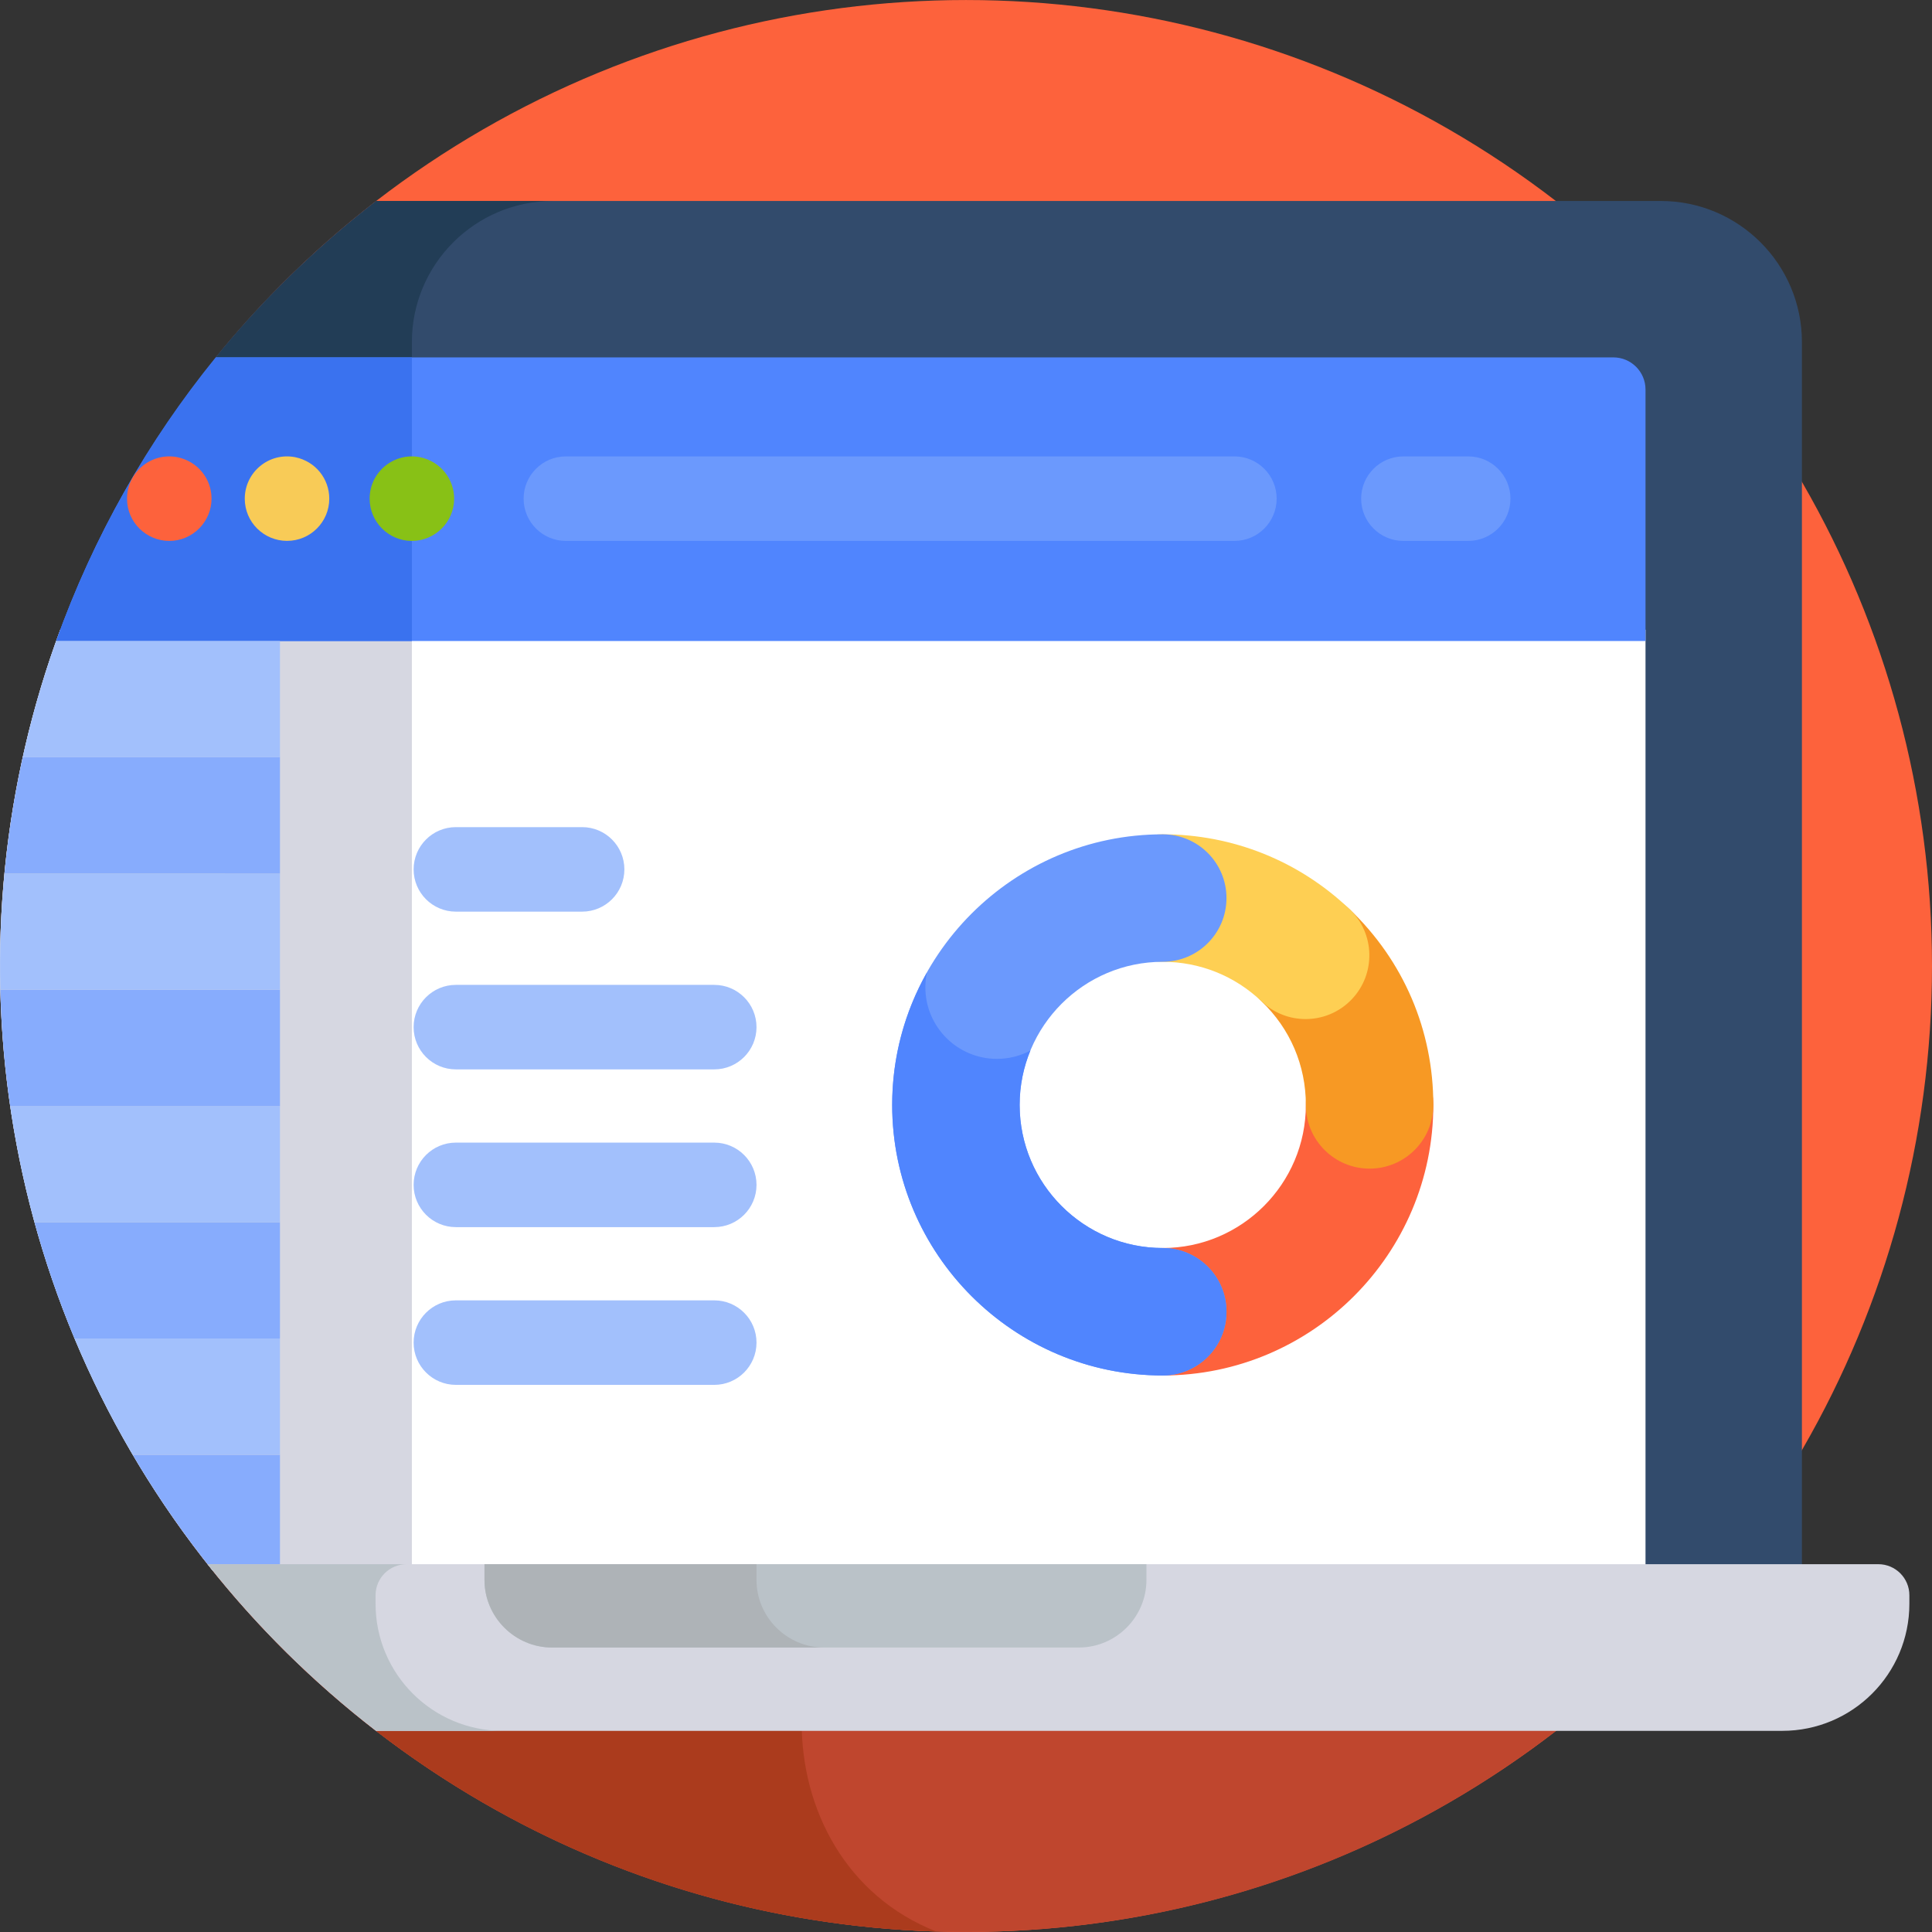
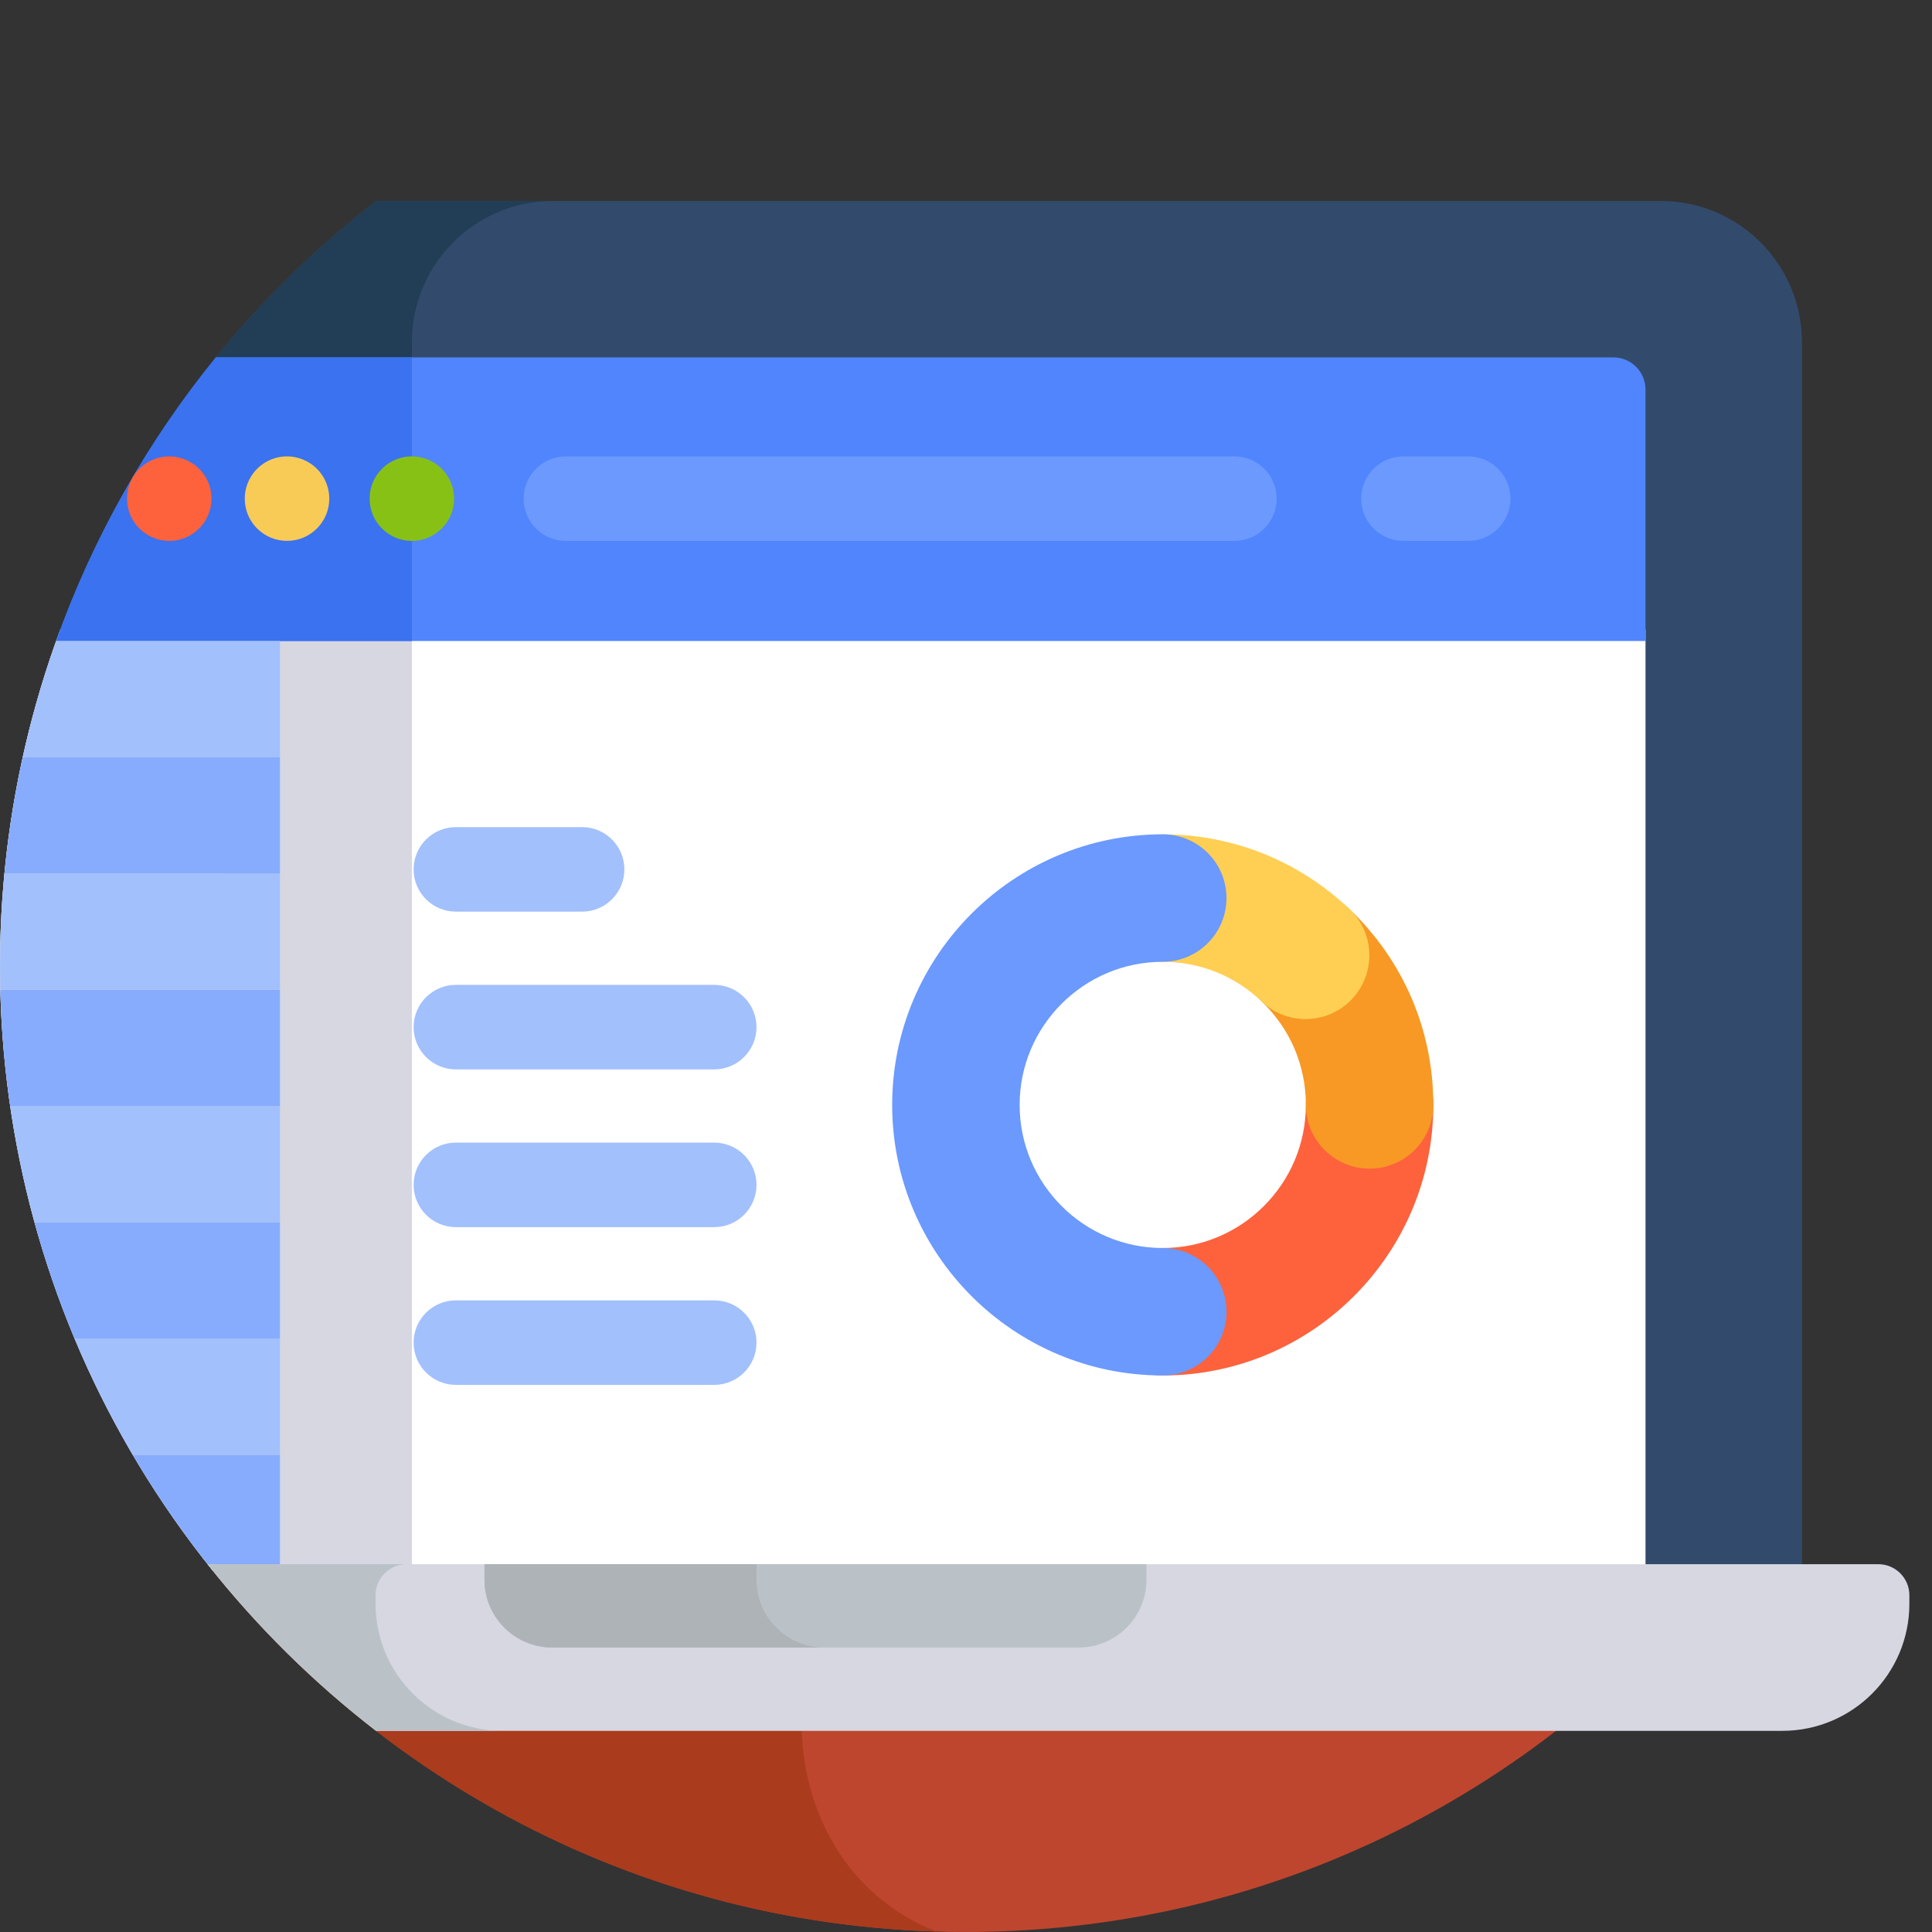
<svg xmlns="http://www.w3.org/2000/svg" id="Capa_1" x="0px" y="0px" viewBox="0 0 511.995 511.995" style="enable-background:new 0 0 511.995 511.995;" xml:space="preserve">
  <rect x="0" y="0" width="511.995" height="511.995" fill="#333333" stroke="none" />
-   <circle style="fill:#FD623C;" cx="256.003" cy="255.998" r="255.992" />
  <path style="fill:#BF462E;" d="M44.668,400.468L44.668,400.468c46.119,67.333,123.564,111.52,211.34,111.52 c87.776,0,165.222-44.186,211.341-111.52H44.668z" />
  <path style="fill:#AB3B1D;" d="M248.016,400.468H44.668l0,0c44.735,65.313,118.948,108.845,203.471,111.398 C200.099,492.964,201.063,419.569,248.016,400.468z" />
  <path style="fill:#324B6C;" d="M477.522,90.638c0-20.608-16.767-37.375-37.375-37.375H99.708 C-14.475,141.425-32.882,305.28,56.457,416.329h421.065V90.638z" />
  <path style="fill:#223D56;" d="M146.529,53.263H99.708C-14.475,141.425-32.882,305.28,56.457,416.329h52.696V90.638 C109.154,70.029,125.92,53.263,146.529,53.263z" />
  <path style="fill:#FFFFFF;" d="M56.457,416.329h379.616V166.882H15.965C-14.341,248.482-1.855,343.847,56.457,416.329z" />
  <path style="fill:#D6D7E1;" d="M109.154,416.329V166.882H15.965c-30.362,81.752-17.685,177.132,40.493,249.447H109.154z" />
  <path style="fill:#5085FE;" d="M427.556,94.712H57.221c-18.084,22.262-32.502,47.619-42.34,75.157h421.192v-66.638 C436.073,98.525,432.26,94.712,427.556,94.712z" />
  <path style="fill:#3A72EF;" d="M109.154,94.712H57.226c-0.069,0.084-0.138,0.169-0.206,0.253 c-17.592,21.712-32.118,46.855-42.138,74.903h94.271V94.712z" />
  <path style="fill:#FD623C;" d="M44.863,143.351c-6.02,0-11.198-4.862-11.198-11.198c0-7.146,6.531-12.34,13.377-10.989 c5.373,1.125,9.018,5.712,9.018,10.989C56.059,138.228,51.083,143.351,44.863,143.351z" />
  <path style="fill:#F8CB57;" d="M76.064,143.337c-6.099,0-11.198-4.92-11.198-11.183c0-6.969,6.344-12.366,13.392-10.989 c5.413,1.133,9.003,5.768,9.003,10.989C87.262,138.294,82.28,143.337,76.064,143.337z" />
-   <path style="fill:#88C116;" d="M109.154,143.351c-6.136,0-11.198-4.997-11.198-11.198c0-7.113,6.498-12.347,13.377-10.989 c5.554,1.165,9.018,5.924,9.018,10.989C120.352,138.381,115.219,143.351,109.154,143.351z" />
+   <path style="fill:#88C116;" d="M109.154,143.351c-6.136,0-11.198-4.997-11.198-11.198c0-7.113,6.498-12.347,13.377-10.989 c5.554,1.165,9.018,5.924,9.018,10.989C120.352,138.381,115.219,143.351,109.154,143.351" />
  <path style="fill:#6B99FD;" d="M327.125,143.347H149.962c-6.185,0-11.198-5.013-11.198-11.198c0-6.185,5.013-11.198,11.198-11.198 h177.164c6.185,0,11.198,5.013,11.198,11.198C338.323,138.334,333.31,143.347,327.125,143.347z" />
  <path style="fill:#87ACFD;" d="M56.457,416.329h17.735v-30.807H35.175C41.525,396.323,48.644,406.616,56.457,416.329z" />
  <path style="fill:#A2C0FC;" d="M35.175,385.522h39.017v-30.808H19.753C24.212,365.369,29.375,375.654,35.175,385.522z" />
  <path style="fill:#87ACFD;" d="M19.754,354.714h54.438v-30.807H9.14C12.037,334.463,15.586,344.749,19.754,354.714z" />
  <path style="fill:#A2C0FC;" d="M9.14,323.907h65.053v-30.808H2.702C4.225,303.588,6.385,313.87,9.14,323.907z" />
  <path style="fill:#87ACFD;" d="M2.702,293.098h71.491V262.29H0.095C0.347,272.729,1.236,283.007,2.702,293.098z" />
  <path style="fill:#A2C0FC;" d="M0.095,262.291h74.098v-30.808H1.189C0.165,242.263-0.145,252.328,0.095,262.291z" />
  <path style="fill:#87ACFD;" d="M74.193,231.483v-30.807H6.028c-2.217,10.061-3.844,20.341-4.838,30.807H74.193z" />
  <g>
    <path style="fill:#A2C0FC;" d="M74.193,200.676v-30.808h-59.31c-3.571,9.997-6.536,20.28-8.855,30.808H74.193z" />
    <path style="fill:#A2C0FC;" d="M189.282,283.396h-68.47c-6.185,0-11.198-5.013-11.198-11.198S114.627,261,120.812,261h68.47  c6.185,0,11.198,5.013,11.198,11.198S195.466,283.396,189.282,283.396z" />
    <path style="fill:#A2C0FC;" d="M189.282,325.199h-68.47c-6.185,0-11.198-5.013-11.198-11.198c0-6.185,5.013-11.198,11.198-11.198  h68.47c6.185,0,11.198,5.013,11.198,11.198C200.479,320.186,195.466,325.199,189.282,325.199z" />
    <path style="fill:#A2C0FC;" d="M154.266,241.592h-33.453c-6.185,0-11.198-5.013-11.198-11.198s5.013-11.198,11.198-11.198h33.453  c6.185,0,11.198,5.013,11.198,11.198S160.45,241.592,154.266,241.592z" />
    <path style="fill:#A2C0FC;" d="M189.282,367.001h-68.47c-6.185,0-11.198-5.013-11.198-11.198s5.013-11.198,11.198-11.198h68.47  c6.185,0,11.198,5.013,11.198,11.198S195.466,367.001,189.282,367.001z" />
  </g>
  <path style="fill:#6B99FD;" d="M389.084,143.347h-17.17c-6.185,0-11.198-5.013-11.198-11.198c0-6.185,5.013-11.198,11.198-11.198 h17.17c6.185,0,11.198,5.013,11.198,11.198C400.281,138.334,395.268,143.347,389.084,143.347z" />
  <path style="fill:#FD623C;" d="M308.138,364.511c-9.329,0-16.889-7.562-16.889-16.889c0-9.328,7.562-16.89,16.889-16.89 c20.912,0,37.925-17.012,37.925-37.924c0-9.329,7.562-16.89,16.889-16.89s16.89,7.562,16.89,16.89 C379.843,332.345,347.676,364.511,308.138,364.511z" />
  <path style="fill:#F79924;" d="M362.953,309.697c-9.328,0-16.89-7.562-16.89-16.89c0-10.456-4.166-20.196-11.731-27.424 c-6.744-6.445-6.987-17.135-0.544-23.879c6.446-6.744,17.136-6.988,23.879-0.544c14.3,13.663,22.174,32.076,22.174,51.847 C379.843,302.136,372.281,309.697,362.953,309.697z" />
  <path style="fill:#FECF53;" d="M345.999,270.062c-4.194,0-8.394-1.552-11.666-4.678c-7.086-6.771-16.389-10.5-26.195-10.5 c-9.329,0-16.889-7.562-16.889-16.89c0-9.329,7.562-16.891,16.889-16.891c18.54,0,36.13,7.052,49.531,19.856 c6.744,6.445,6.988,17.135,0.544,23.879C354.895,268.312,350.45,270.062,345.999,270.062z" />
  <path style="fill:#6B99FD;" d="M308.138,364.511c-39.538,0-71.704-32.166-71.704-71.704s32.166-71.704,71.704-71.704 c9.329,0,16.889,7.562,16.889,16.891c0,9.329-7.562,16.89-16.89,16.89c-20.911,0-37.924,17.012-37.924,37.924 s17.012,37.924,37.924,37.924c9.329,0,16.89,7.562,16.89,16.889C325.029,356.95,317.467,364.511,308.138,364.511z" />
  <path style="fill:#D6D7E1;" d="M497.764,414.522H55.001c13.019,16.484,28.027,31.321,44.655,44.166h372.658 c18.603,0,33.685-15.082,33.685-33.685v-2.245C506,418.209,502.313,414.522,497.764,414.522z" />
  <g>
    <path style="fill:#BAC2C8;" d="M99.529,425.002v-2.245c0-4.549,3.688-8.236,8.236-8.236H55.001  c13.019,16.484,28.027,31.321,44.655,44.166h33.558C114.61,458.688,99.529,443.606,99.529,425.002z" />
    <path style="fill:#BAC2C8;" d="M128.393,414.522v4.168c0,9.854,8.063,17.915,17.915,17.915h139.593  c9.854,0,17.915-8.062,17.915-17.915v-4.168L128.393,414.522L128.393,414.522z" />
  </g>
  <path style="fill:#AEB3B7;" d="M200.479,418.689v-4.168h-72.085v4.168c0,9.854,8.063,17.915,17.915,17.915h72.085 C208.541,436.604,200.479,428.542,200.479,418.689z" />
-   <path style="fill:#5085FE;" d="M308.138,330.731c-20.911,0-37.924-17.011-37.924-37.924c0-5.097,1.017-9.959,2.849-14.403 c-2.647,1.403-5.662,2.205-8.866,2.205c-10.477,0-18.968-8.493-18.968-18.968c0-1.343,0.144-2.651,0.409-3.915 c-5.849,10.379-9.203,22.342-9.203,35.082c0,39.538,32.166,71.704,71.704,71.704c9.329,0,16.891-7.562,16.891-16.89 C325.029,338.293,317.467,330.731,308.138,330.731z" />
  <g />
  <g />
  <g />
  <g />
  <g />
  <g />
  <g />
  <g />
  <g />
  <g />
  <g />
  <g />
  <g />
  <g />
  <g />
</svg>